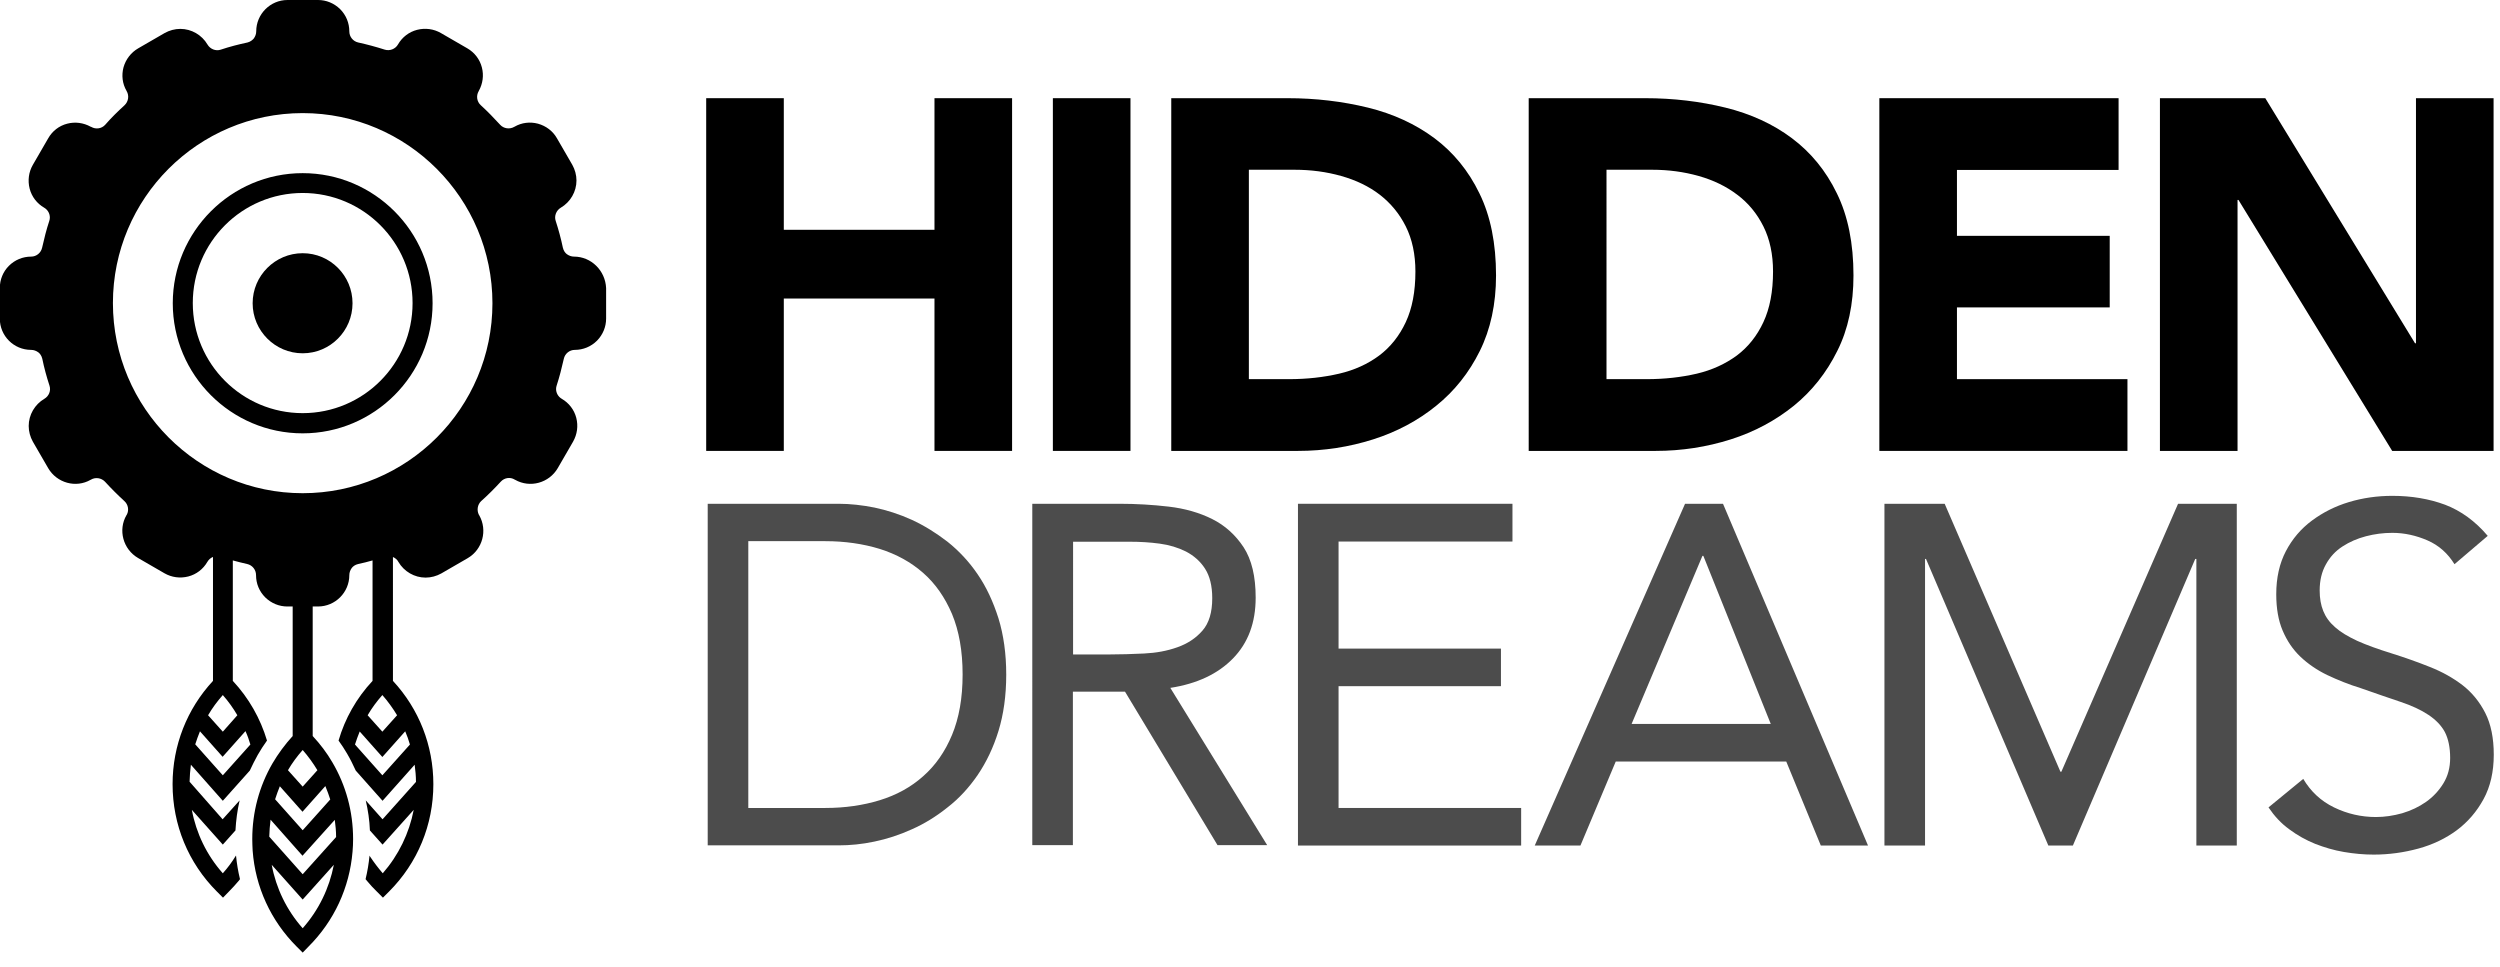
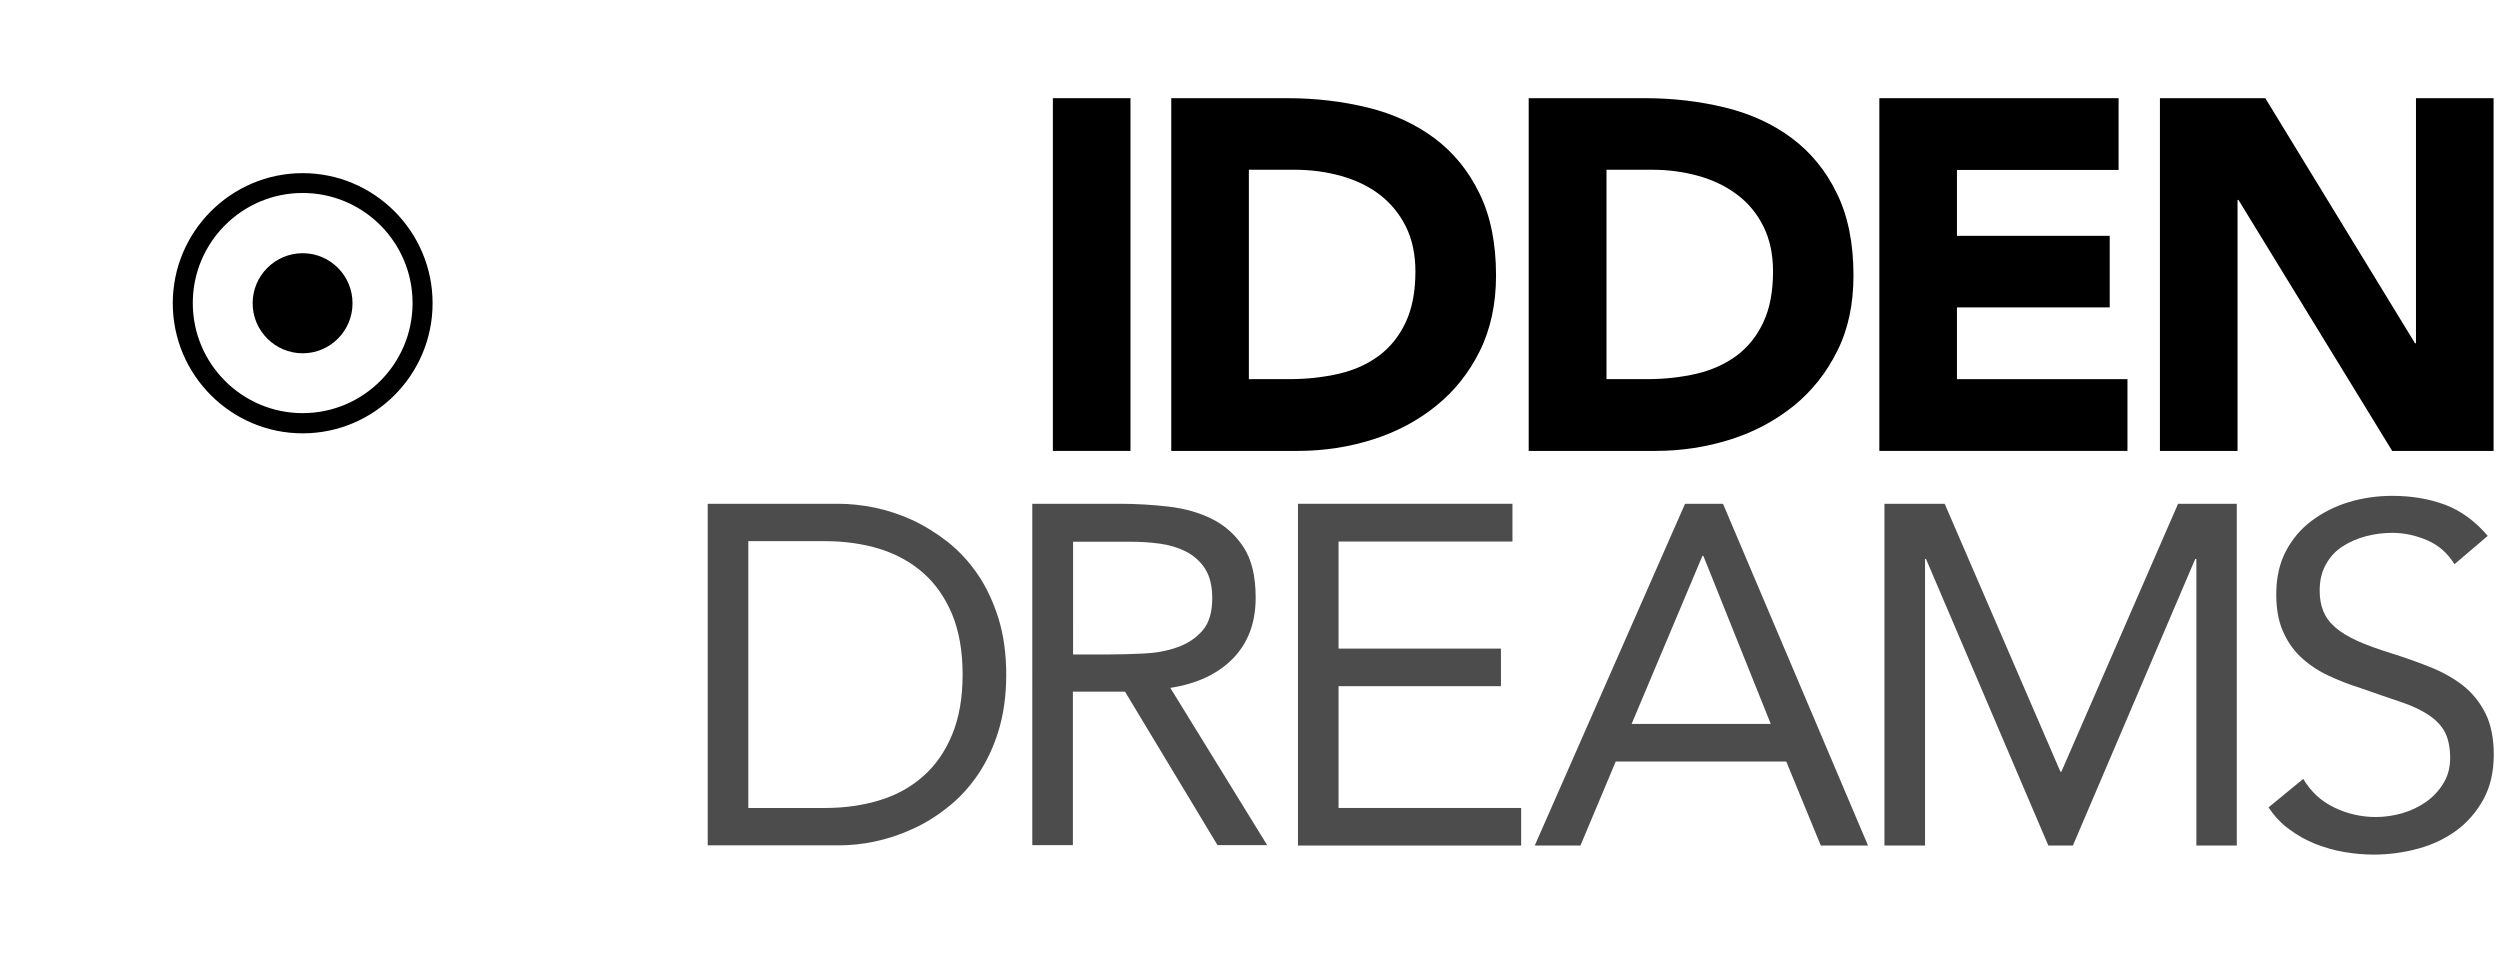
<svg xmlns="http://www.w3.org/2000/svg" version="1.1" id="Layer_1" x="0px" y="0px" viewBox="0 0 1324 512" style="enable-background:new 0 0 1324 512;" xml:space="preserve">
  <style type="text/css">
	.st0{fill-rule:evenodd;clip-rule:evenodd;}
	.st1{fill-rule:evenodd;clip-rule:evenodd;fill-opacity:0.7;}
</style>
  <g id="Hidden-Dreams-Logotype-Dark">
    <g id="Group" transform="translate(0, -0)">
-       <polygon id="Fill-1" class="st0" points="374,52 415.1,52 415.1,121.7 494.9,121.7 494.9,52 536,52 536,238.8 494.9,238.8     494.9,158.1 415.1,158.1 415.1,238.8 374,238.8   " />
      <polygon id="Fill-2" class="st0" points="557.6,238.8 598.7,238.8 598.7,52 557.6,52   " />
      <path id="Fill-3" class="st0" d="M661.4,200.8h21.3c9.5,0,18.3-1,26.5-2.9c8.2-1.9,15.3-5.2,21.2-9.6s10.7-10.4,14.1-17.7    c3.4-7.3,5.1-16.2,5.1-26.8c0-9.1-1.7-17.1-5.1-23.9c-3.4-6.8-8.1-12.4-13.8-16.8s-12.6-7.7-20.4-9.9c-7.8-2.2-16-3.3-24.7-3.3    h-24.2V200.8z M620.3,52h61.6c14.9,0,29.1,1.7,42.6,5c13.4,3.3,25.1,8.7,35.2,16.2c10,7.5,18,17.2,23.8,29.2    c5.9,12,8.8,26.5,8.8,43.5c0,15.1-2.9,28.5-8.6,40c-5.7,11.5-13.4,21.2-23.1,29c-9.6,7.8-20.8,13.8-33.4,17.8    c-12.6,4-25.9,6.1-39.8,6.1h-67.1V52z" />
      <path id="Fill-5" class="st0" d="M850.8,200.8h21.3c9.5,0,18.3-1,26.5-2.9c8.1-1.9,15.2-5.2,21.2-9.6c6-4.5,10.7-10.4,14.1-17.7    c3.4-7.3,5.1-16.2,5.1-26.8c0-9.1-1.7-17.1-5.1-23.9c-3.4-6.8-8-12.4-13.9-16.8c-5.8-4.4-12.6-7.7-20.4-9.9    c-7.8-2.2-16-3.3-24.6-3.3h-24.2V200.8z M809.7,52h61.6c14.9,0,29.1,1.7,42.5,5c13.4,3.3,25.2,8.7,35.2,16.2    c10,7.5,18,17.2,23.8,29.2c5.9,12,8.8,26.5,8.8,43.5c0,15.1-2.8,28.5-8.6,40c-5.7,11.5-13.4,21.2-23,29    c-9.7,7.8-20.8,13.8-33.4,17.8c-12.6,4-25.9,6.1-39.8,6.1h-67.2V52z" />
      <polygon id="Fill-7" class="st0" points="995.3,52 1122,52 1122,90 1036.4,90 1036.4,124.9 1117.3,124.9 1117.3,162.8     1036.4,162.8 1036.4,200.8 1126.7,200.8 1126.7,238.8 995.3,238.8   " />
      <polygon id="Fill-9" class="st0" points="1143.9,52 1199.7,52 1279,181.8 1279.5,181.8 1279.5,52 1320.6,52 1320.6,238.8     1266.9,238.8 1185.5,105.9 1185,105.9 1185,238.8 1143.9,238.8   " />
      <path id="Fill-11" class="st1" d="M396.3,427.9h40.8c10.4,0,20-1.4,28.8-4.1s16.5-6.9,23-12.7c6.5-5.7,11.6-13,15.3-21.9    c3.7-8.9,5.6-19.5,5.6-32c0-12.4-1.9-23.1-5.6-32c-3.8-8.9-8.8-16.1-15.3-21.8c-6.5-5.7-14.1-9.9-23-12.7    c-8.8-2.7-18.5-4.1-28.8-4.1h-40.8V427.9z M374.8,266.8h69.4c6,0,12.3,0.7,18.9,2c6.6,1.4,13.2,3.5,19.8,6.5    c6.5,3,12.8,6.9,18.9,11.6c6,4.8,11.4,10.5,16,17.3c4.6,6.7,8.2,14.5,11,23.3c2.7,8.8,4.1,18.7,4.1,29.8c0,11.1-1.4,21-4.1,29.8    c-2.7,8.8-6.4,16.5-11,23.3c-4.6,6.7-9.9,12.5-16,17.2c-6,4.8-12.3,8.7-18.9,11.6c-6.6,3-13.1,5.1-19.8,6.5    c-6.6,1.4-12.9,2-18.9,2h-69.4V266.8z" />
      <path id="Fill-13" class="st1" d="M568.3,346.6h19.1c6,0,12.1-0.2,18.5-0.5c6.4-0.3,12.3-1.4,17.6-3.3c5.4-1.9,9.8-4.8,13.3-8.8    c3.5-4,5.2-9.7,5.2-17.2c0-6.5-1.3-11.7-3.8-15.6c-2.5-3.9-5.9-6.9-10.1-9.1c-4.2-2.1-8.8-3.5-14-4.2c-5.2-0.7-10.4-1-15.7-1    h-30.1V346.6z M546.8,266.8H593c8.7,0,17.3,0.5,25.9,1.5c8.6,1,16.3,3.2,23.1,6.6c6.8,3.4,12.3,8.4,16.6,14.9    c4.3,6.6,6.4,15.5,6.4,26.7c0,13.3-4,24-12,32.2c-8,8.2-19,13.4-33.2,15.6l51.3,83.3h-26.3l-49-81.3h-27.6v81.3h-21.5V266.8z" />
      <polygon id="Fill-15" class="st1" points="687.4,266.8 801,266.8 801,286.8 708.9,286.8 708.9,343.5 794.9,343.5 794.9,363.4     708.9,363.4 708.9,427.9 805.6,427.9 805.6,447.8 687.4,447.8   " />
      <path id="Fill-17" class="st1" d="M902.1,294.4h-0.5l-37.5,89h73.7L902.1,294.4z M892.4,266.8h20.1l76.8,181h-25L946,403.3h-90.3    L837,447.8h-24.2L892.4,266.8z" />
      <polygon id="Fill-19" class="st1" points="998,266.8 1029.9,266.8 1091.2,408.7 1091.7,408.7 1153.5,266.8 1184.6,266.8     1184.6,447.8 1163.2,447.8 1163.2,296 1162.6,296 1097.8,447.8 1084.8,447.8 1020,296 1019.5,296 1019.5,447.8 998,447.8   " />
      <path id="Fill-21" class="st1" d="M1299.9,298.8c-3.6-5.8-8.3-10-14.3-12.6c-6-2.6-12.2-4-18.6-4c-4.8,0-9.4,0.6-14,1.8    s-8.7,3-12.4,5.4c-3.7,2.4-6.6,5.5-8.8,9.5c-2.2,3.9-3.3,8.5-3.3,13.8c0,4.1,0.6,7.7,1.9,10.9c1.3,3.2,3.3,6,6.3,8.6    c2.9,2.6,6.8,4.9,11.7,7.2c4.9,2.2,11,4.4,18.1,6.6c7,2.2,13.8,4.6,20.3,7.2c6.6,2.6,12.3,5.8,17.4,9.7c5,3.9,9,8.8,12,14.7    c3,5.9,4.5,13.3,4.5,22.1c0,9-1.8,16.9-5.4,23.5c-3.6,6.6-8.3,12.1-14.2,16.5c-5.8,4.3-12.6,7.6-20.3,9.7    c-7.7,2.1-15.6,3.2-23.7,3.2c-5.3,0-10.5-0.5-15.8-1.4c-5.3-0.9-10.3-2.4-15.2-4.3c-4.9-2-9.4-4.5-13.7-7.7    c-4.3-3.1-7.9-7-11-11.6l18.4-15.1c3.9,6.6,9.3,11.7,16.3,15.1c7,3.4,14.4,5.1,22.2,5.1c4.6,0,9.2-0.7,13.9-2    c4.7-1.4,8.9-3.4,12.6-6c3.7-2.6,6.8-5.9,9.2-9.8c2.4-3.9,3.6-8.4,3.6-13.5c0-5.6-1-10.2-2.8-13.7c-1.9-3.5-4.8-6.5-8.7-9.1    c-3.9-2.6-8.8-4.9-14.8-6.9c-6-2-12.9-4.4-20.9-7.2c-6.5-2-12.4-4.4-17.9-7c-5.4-2.6-10.2-5.9-14.2-9.7c-4-3.8-7.1-8.4-9.4-13.8    c-2.3-5.4-3.4-11.8-3.4-19.3c0-8.7,1.7-16.3,5.1-22.8c3.4-6.5,8-11.9,13.8-16.2c5.8-4.3,12.3-7.6,19.6-9.8c7.3-2.2,15-3.3,23-3.3    c10.2,0,19.5,1.6,27.9,4.7c8.4,3.2,16,8.7,22.6,16.5L1299.9,298.8z" />
-       <path id="Fill-25" class="st0" d="M160.3,261.2c-55.4,0-100.5-45.2-100.5-100.7S104.9,59.9,160.3,59.9    c55.4,0,100.5,45.2,100.5,100.7S215.7,261.2,160.3,261.2L160.3,261.2z M202.5,387.5l-7.8-8.7c2.2-3.8,4.8-7.3,7.8-10.7    c2.9,3.3,5.5,6.9,7.8,10.7L202.5,387.5z M217.1,394.3l-14.6,16.3L188,394.3c0.7-2.3,1.6-4.6,2.5-6.9l12,13.5l12.1-13.6    C215.6,389.6,216.4,391.9,217.1,394.3L217.1,394.3z M118,387.5l-7.8-8.7c2.2-3.8,4.8-7.3,7.8-10.7c2.9,3.3,5.5,6.9,7.7,10.7    L118,387.5z M132.6,394.3L118,410.6l-14.6-16.4c0.7-2.3,1.6-4.6,2.5-6.9l12,13.5l12.1-13.6C131.1,389.6,131.9,391.9,132.6,394.3    L132.6,394.3z M160.3,416.6l-7.8-8.7c2.2-3.8,4.8-7.3,7.8-10.7c2.9,3.3,5.5,6.9,7.8,10.7L160.3,416.6z M174.9,423.4l-14.6,16.3    l-14.6-16.4c0.7-2.3,1.6-4.6,2.5-6.9l12,13.5l12.1-13.6C173.3,418.8,174.2,421.1,174.9,423.4L174.9,423.4z M177.3,434.2    c0.4,3,0.7,6,0.7,9.1L160.3,463l-17.7-19.9c0.1-3,0.3-6,0.7-9l16.9,19.1L177.3,434.2z M160.3,491.6c-8.5-9.6-14.1-21.2-16.4-33.6    l16.4,18.4l16.5-18.4C174.4,470.4,168.8,482,160.3,491.6L160.3,491.6z M304,135.9c-1.4,0-2.7-0.5-3.8-1.3    c-0.8-0.6-1.7-1.7-2.1-3.4c-1-4.8-2.3-9.6-3.8-14.2c-0.9-2.6,0.3-5.6,2.7-7c5.1-3,8.3-8.5,8.3-14.4c0-2.9-0.8-5.8-2.2-8.3l-8.1-14    c-2.2-3.9-5.8-6.6-10.1-7.8c-4.2-1.1-8.6-0.6-12.4,1.6l-0.2,0.1c-2.4,1.4-5.6,0.9-7.4-1.1c-3.3-3.6-6.7-7.1-10.3-10.4    c-2.1-1.9-2.5-5-1.1-7.4l0.1-0.2c2.1-3.8,2.7-8.2,1.6-12.4c-1.1-4.3-3.9-7.9-7.7-10.1l-14-8.1c-3.8-2.2-8.3-2.8-12.6-1.7    c-4.3,1.1-7.9,3.9-10.1,7.7c-1.4,2.5-4.4,3.6-7,2.8c-4.7-1.5-9.5-2.8-14.1-3.8c-2.7-0.6-4.7-3-4.7-5.9c0-4.4-1.7-8.6-4.9-11.8    c-3.2-3.1-7.3-4.8-11.7-4.8h-16.1c-9.2,0-16.6,7.5-16.6,16.6c0,1.4-0.5,2.7-1.3,3.8c-0.6,0.7-1.7,1.7-3.3,2.1    c-4.7,1-9.4,2.2-14.2,3.8c-2.6,0.9-5.6-0.3-7-2.7c-3-5.1-8.5-8.3-14.4-8.3c-2.9,0-5.8,0.8-8.3,2.2l-14,8.1    c-3.8,2.2-6.6,5.8-7.8,10.1c-1.1,4.2-0.6,8.6,1.6,12.4l0.1,0.2c1.4,2.4,0.9,5.5-1.1,7.4c-3.6,3.3-7.1,6.7-10.3,10.4    c-1.9,2.1-5,2.5-7.4,1.1L48,67.1c-3.8-2.1-8.2-2.7-12.4-1.6c-4.3,1.1-7.9,3.9-10.1,7.8l-8.1,14c-2.2,3.8-2.8,8.3-1.7,12.6    c1.1,4.3,3.9,7.9,7.7,10.1c1.9,1.1,3,3.1,3,5.2c0,0.6-0.1,1.2-0.3,1.8c-1.5,4.5-2.7,9.3-3.8,14.2c-0.6,2.7-3,4.7-5.8,4.7    c-4.4,0-8.6,1.7-11.8,4.9c-3.1,3.1-4.8,7.3-4.8,11.8v16.1c0,9.2,7.4,16.6,16.6,16.6c1.4,0,2.7,0.5,3.8,1.3    c0.8,0.6,1.7,1.7,2.1,3.4c1,4.9,2.3,9.6,3.8,14.2c0.9,2.7-0.3,5.6-2.7,7c-5.1,3-8.3,8.5-8.3,14.4c0,2.9,0.8,5.8,2.2,8.3l8.1,14    c4.6,7.9,14.7,10.7,22.5,6.2l0.2-0.1c2.4-1.4,5.5-0.9,7.4,1.1c3.3,3.6,6.8,7.1,10.3,10.3c2,1.8,2.5,4.8,1.3,7.1l-0.2,0.3    c-4.6,7.9-1.8,18.1,6.1,22.7l14,8.1c3.8,2.2,8.3,2.8,12.6,1.7c4.3-1.1,7.9-3.9,10.1-7.7c0.7-1.2,1.7-2.1,2.9-2.6c0,0,0.1,0,0.1,0    v65.6c-13.8,14.9-21.4,34.2-21.4,54.7c0,21.5,8.3,41.7,23.5,56.9l3.2,3.2l3.1-3.2c1.9-1.9,3.6-3.8,5.3-5.8    c0.2-0.3,0.4-0.5,0.6-0.8c-1-4.1-1.7-8.3-2.1-12.5c0,0,0,0.1-0.1,0.1c-2,3.3-4.3,6.4-6.9,9.3c-8.5-9.6-14.1-21.2-16.4-33.6    l16.4,18.4l6.7-7.5c0.3-5.4,1-10.7,2.2-15.9l-9,10L100.4,414c0.1-3,0.3-6.1,0.7-9l16.9,19.1l14.3-16c1.3-2.8,2.7-5.6,4.2-8.3    c1.5-2.6,3.1-5.1,4.9-7.6c-3.5-11.7-9.6-22.5-18.1-31.6v-63.8c2.5,0.7,5,1.3,7.6,1.9c2.7,0.6,4.7,3,4.7,5.9    c0,4.5,1.7,8.6,4.9,11.8c3.2,3.1,7.3,4.8,11.7,4.8h2.8v68.6c-4.1,4.5-7.7,9.4-10.7,14.5c-7,12.1-10.7,25.8-10.7,40.1    c0,2,0.1,4.1,0.2,6.1c1.4,19.2,9.6,37.1,23.3,50.8l3.1,3.1l0.1,0.1l3.1-3.2c13.6-13.6,21.7-31.2,23.3-50.2    c0.2-2.2,0.3-4.4,0.3-6.7c0-14.6-3.8-28.5-11-40.7c-2.9-5-6.4-9.6-10.4-13.9v-68.6h2.8c9.2,0,16.6-7.5,16.6-16.6    c0-1.4,0.5-2.7,1.3-3.8c0.6-0.8,1.7-1.7,3.4-2.1c2.5-0.5,5.1-1.2,7.6-1.9v63.8c-8.5,9.1-14.6,19.9-18,31.6    c1.6,2.2,3.1,4.5,4.5,6.9c1.7,2.9,3.2,5.9,4.6,9l14.2,16l17-19.1c0.4,3,0.7,6,0.7,9.1l-17.7,19.8l-8.9-10c1.2,5.2,2,10.5,2.2,15.9    l6.7,7.5l16.5-18.4c-2.4,12.4-8,24-16.4,33.6c-2.4-2.8-4.6-5.7-6.6-8.7c-0.2-0.2-0.3-0.5-0.4-0.7c-0.4,4.2-1.1,8.4-2.1,12.5    c0.3,0.4,0.6,0.8,1,1.2c1.6,1.9,3.2,3.7,5,5.4l3.2,3.2l3.2-3.2c15.2-15.2,23.5-35.4,23.5-56.9c0-20.5-7.6-39.8-21.4-54.7V295    c1.2,0.5,2.3,1.4,2.9,2.6c3,5.1,8.5,8.3,14.4,8.3c2.9,0,5.8-0.8,8.3-2.2l14-8.1c7.9-4.6,10.6-14.8,6.1-22.7l-0.2-0.3    c-1.2-2.4-0.7-5.4,1.2-7.2c3.6-3.2,7.1-6.7,10.4-10.3c1.9-2.1,5-2.6,7.4-1.1l0.2,0.1c7.9,4.5,18,1.7,22.6-6.2l8.1-14    c2.2-3.9,2.8-8.3,1.7-12.6c-1.1-4.3-3.9-7.9-7.7-10.1c-1.9-1.1-3-3.1-3-5.2c0-0.6,0.1-1.2,0.3-1.8c1.5-4.6,2.7-9.3,3.8-14.2    c0.6-2.7,3-4.7,5.8-4.7c4.4,0,8.6-1.7,11.8-4.9c3.1-3.2,4.8-7.3,4.8-11.7v-16.1C320.6,143.3,313.1,135.9,304,135.9L304,135.9z" />
      <path id="Fill-28" class="st0" d="M160.3,218.8c-32.1,0-58.2-26.1-58.2-58.3s26.1-58.3,58.2-58.3s58.2,26.1,58.2,58.3    S192.4,218.8,160.3,218.8 M160.3,91.7c-37.9,0-68.8,30.9-68.8,68.9s30.9,68.9,68.8,68.9s68.8-30.9,68.8-68.9    S198.2,91.7,160.3,91.7" />
      <path id="Fill-30" class="st0" d="M160.3,134.1c-14.6,0-26.5,11.9-26.5,26.5c0,14.6,11.9,26.5,26.5,26.5    c14.6,0,26.4-11.9,26.4-26.5C186.7,146,174.9,134.1,160.3,134.1" />
    </g>
  </g>
</svg>